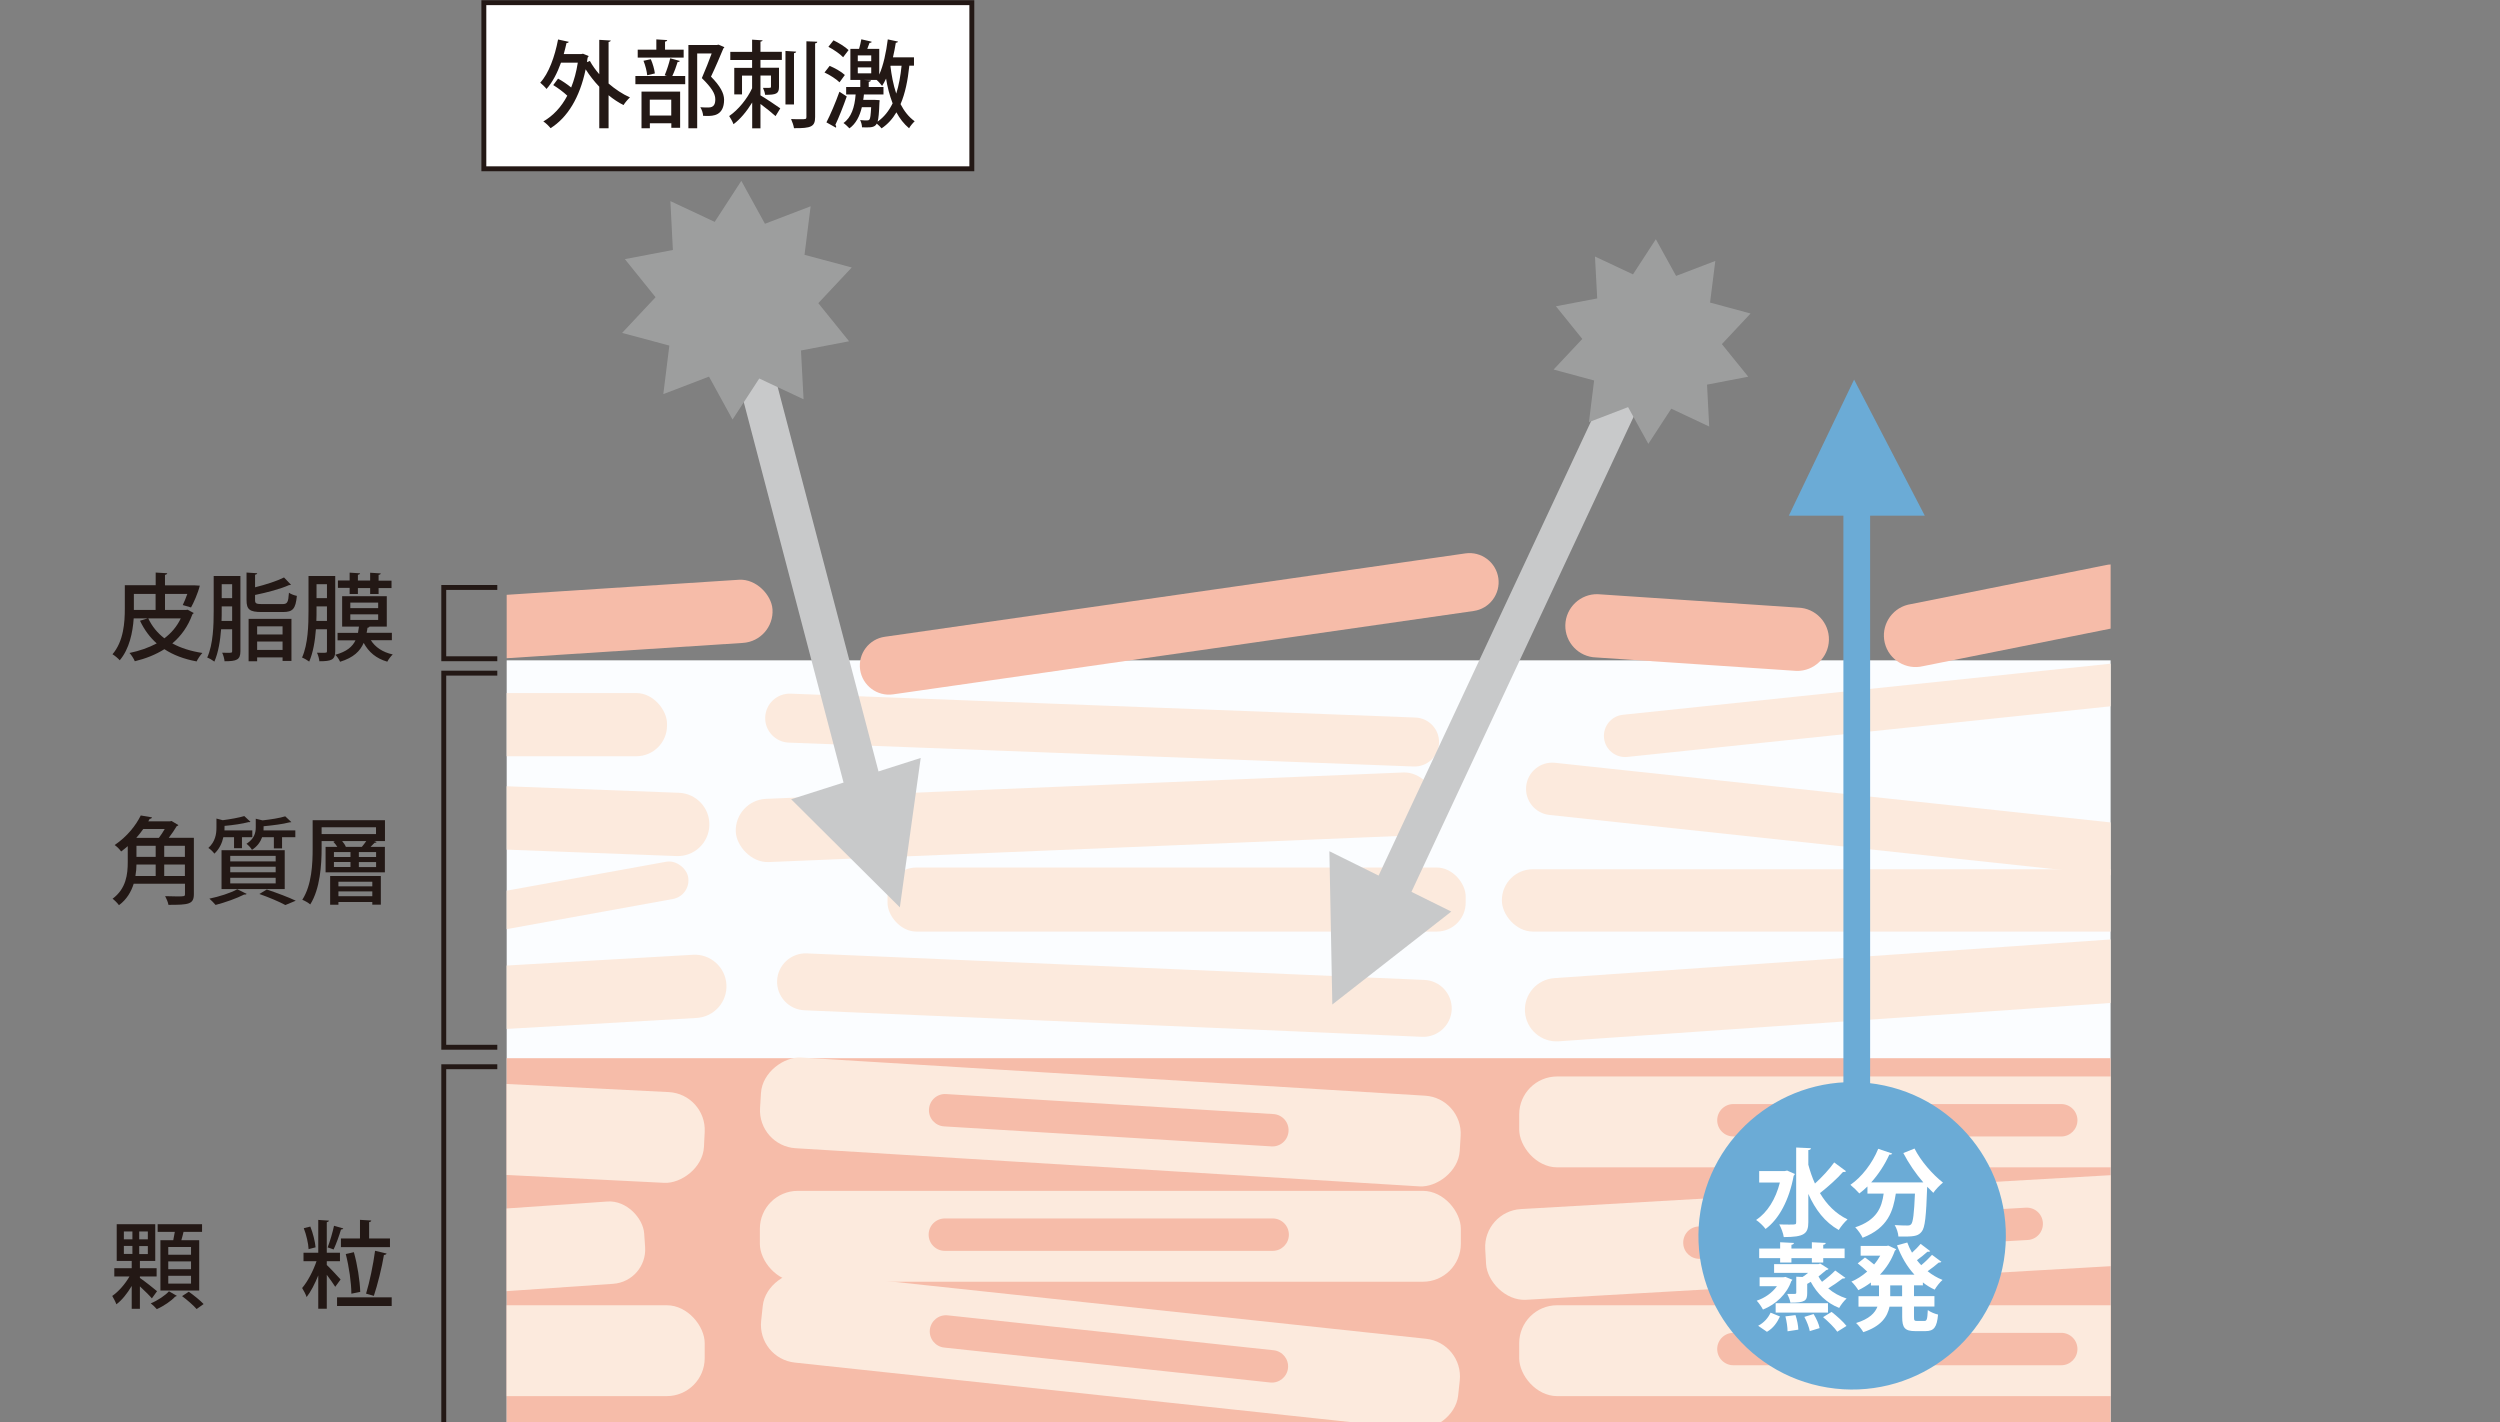
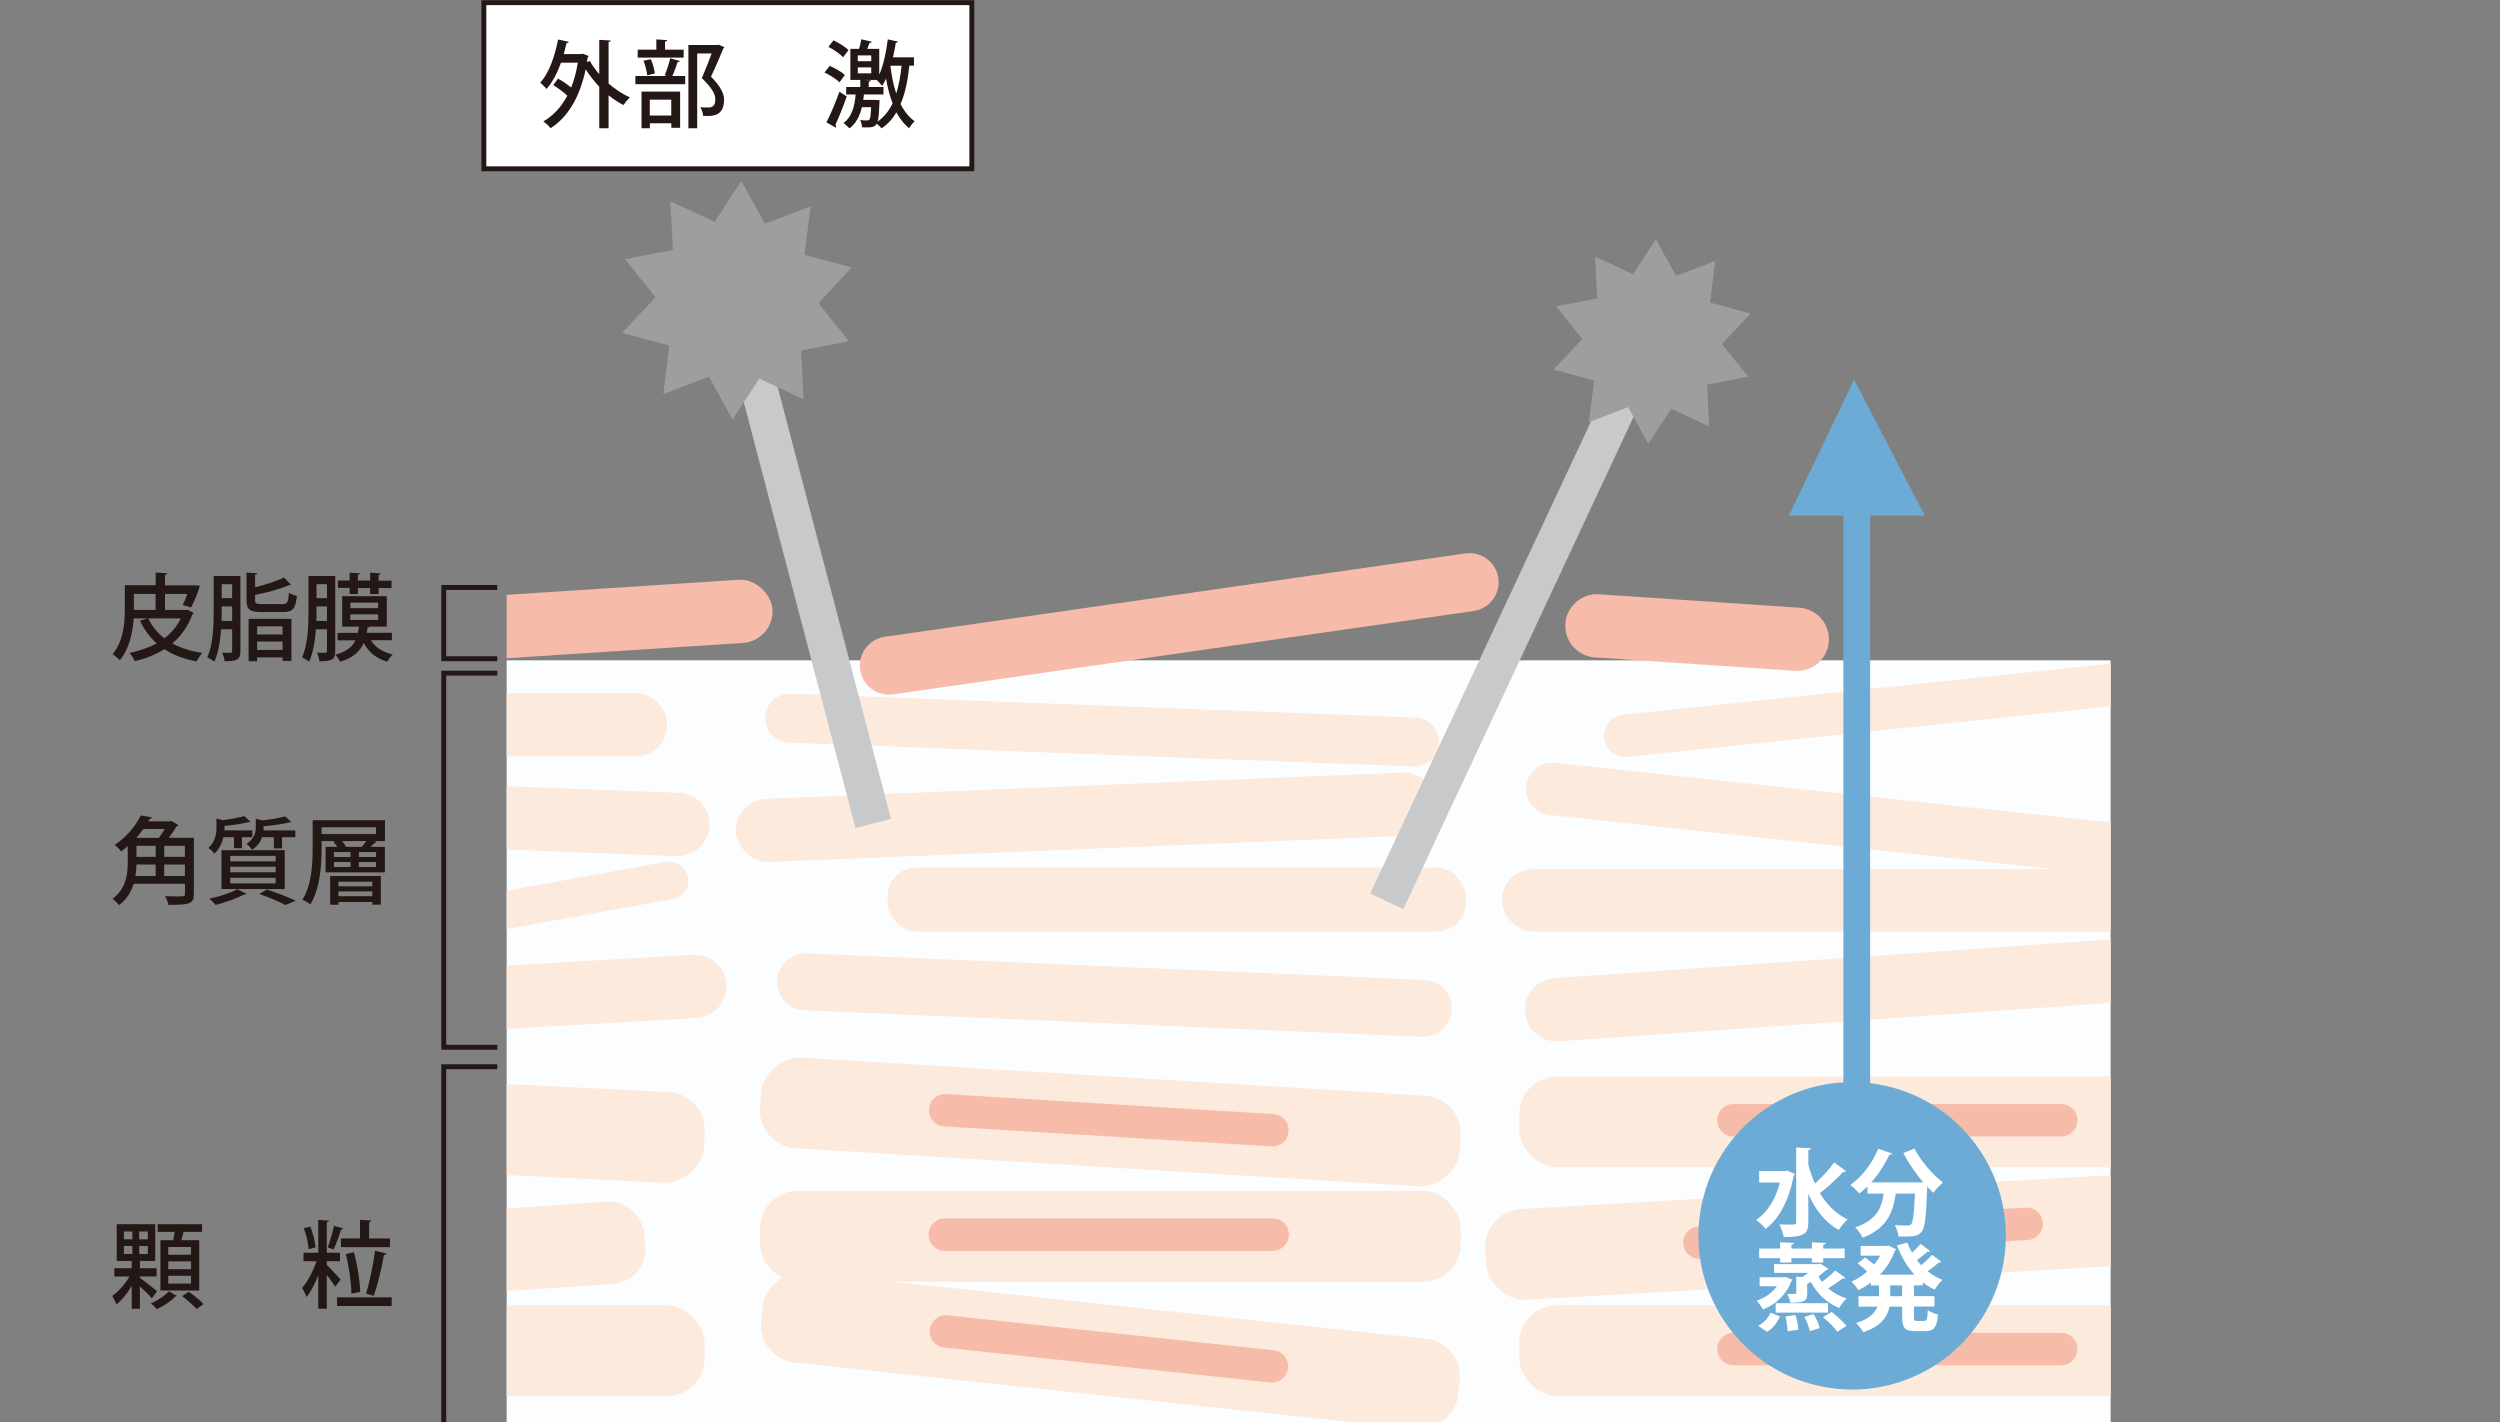
<svg xmlns="http://www.w3.org/2000/svg" viewBox="0 0 290.02 165">
  <rect x="0" y="0" width="290.02" height="165" fill="#808080" stroke="none" />
  <defs>
    <clipPath id="c">
      <rect x="58.78" y="63.61" width="186.07" height="101.36" style="fill:none; stroke-width:0px;" />
    </clipPath>
  </defs>
  <g id="a">
    <rect x="13.02" width="277" height="165" style="fill:none; stroke-width:0px;" />
  </g>
  <g id="b">
    <polyline points="57.69 78.09 51.48 78.09 51.48 121.49 57.69 121.49" style="fill:none; stroke:#231815; stroke-miterlimit:10; stroke-width:.57px;" />
    <polyline points="57.69 68.15 51.48 68.15 51.48 76.42 57.69 76.42" style="fill:none; stroke:#231815; stroke-miterlimit:10; stroke-width:.57px;" />
    <polyline points="57.69 123.75 51.48 123.75 51.48 164.97" style="fill:none; stroke:#231815; stroke-miterlimit:10; stroke-width:.57px;" />
    <path d="M21.74,70.72l.73.39c-.02.07-.09.12-.15.15-.51,1.41-1.31,2.52-2.33,3.38.97.53,2.13.9,3.49,1.11-.23.23-.53.68-.67.98-1.47-.27-2.72-.75-3.74-1.42-1.02.64-2.18,1.1-3.43,1.4-.11-.28-.41-.75-.62-.96,1.16-.24,2.22-.61,3.16-1.11-.8-.71-1.44-1.58-1.94-2.63l.89-.27h-1.62c-.11,1.62-.5,3.54-1.62,4.86-.17-.21-.61-.57-.84-.7,1.3-1.52,1.43-3.71,1.43-5.3v-2.71h3.58v-1.47l1.34.08c-.01.09-.09.15-.26.19v1.21h3.37l.67.04c-.22.89-.73,2.02-1.02,2.53l-.96-.28c.17-.34.36-.81.53-1.29h-2.59v1.86h2.42l.19-.03h-.01ZM15.53,68.9v1.86h2.52v-1.86h-2.52ZM17.2,71.74c.43.91,1.06,1.69,1.87,2.31.8-.61,1.45-1.36,1.9-2.31h-3.77Z" style="fill:#231815; stroke-width:0px;" />
    <path d="M27.89,66.82v8.72c0,1.01-.43,1.17-1.84,1.17-.02-.26-.14-.73-.28-.99.22.01.43.01.61.01.5,0,.55,0,.55-.19v-2.54h-1.28c-.1,1.32-.32,2.71-.78,3.75-.19-.15-.59-.38-.83-.47.7-1.56.75-3.79.75-5.43v-4.03h3.1ZM25.72,70.84c0,.36,0,.77-.02,1.19h1.23v-1.68h-1.21v.5h0ZM26.93,67.77h-1.21v1.62h1.21v-1.62ZM29.59,69.62c0,.38.12.46.84.46h2.32c.59,0,.69-.19.77-1.32.22.17.64.31.92.37-.15,1.5-.46,1.87-1.62,1.87h-2.47c-1.39,0-1.75-.29-1.75-1.38v-3.2l1.24.08c-.02.09-.09.14-.25.17v1.46c1.25-.31,2.55-.73,3.36-1.14l.81.85s-.07.04-.24.04c-.97.44-2.52.85-3.93,1.14v.59h0ZM28.84,76.72v-4.93h4.97v4.88h-1.03v-.41h-2.95v.45h-.99ZM32.78,72.66h-2.95v.94h2.95v-.94ZM29.83,75.4h2.95v-.98h-2.95v.98Z" style="fill:#231815; stroke-width:0px;" />
    <path d="M38.89,66.82v8.72c0,1.01-.43,1.17-1.84,1.17-.02-.26-.14-.73-.28-.99.22.01.43.01.61.01.5,0,.55,0,.55-.19v-2.54h-1.28c-.1,1.32-.32,2.71-.78,3.75-.19-.15-.59-.38-.83-.47.7-1.56.75-3.79.75-5.43v-4.03h3.1ZM36.72,70.84c0,.36,0,.77-.02,1.19h1.23v-1.68h-1.21v.5h0ZM37.93,67.77h-1.21v1.62h1.21v-1.62ZM45.46,74.27h-2.44c.51.81,1.38,1.4,2.54,1.65-.21.2-.5.57-.63.84-1.28-.36-2.17-1.12-2.74-2.18-.41.95-1.17,1.71-2.74,2.19-.1-.25-.35-.63-.56-.81,1.33-.36,2-.94,2.35-1.68h-2.08v-.86h2.37c.04-.23.08-.47.11-.73h-1.95v-3.53h5.18v3.53h-2.01c-.02.07-.1.12-.23.14-.03.2-.05.4-.1.58h2.93s0,.86,0,.86ZM40.56,68.89v-.69h-1.36v-.86h1.36v-.91l1.21.08c-.01.09-.09.14-.25.17v.67h1.42v-.91l1.23.08c-.01.09-.08.14-.25.17v.67h1.5v.86h-1.5v.69h-.98v-.69h-1.42v.69h-.96v-.02ZM40.64,69.91v.64h3.23v-.64h-3.23ZM40.64,71.27v.65h3.23v-.65h-3.23Z" style="fill:#231815; stroke-width:0px;" />
-     <path d="M22.49,97.2v6.52c0,1.19-.6,1.25-2.95,1.25-.04-.29-.24-.74-.38-1.01.46.02.95.03,1.32.03.96,0,.98,0,.98-.3v-1.17h-5.95c-.29.92-.8,1.82-1.71,2.49-.14-.21-.52-.59-.74-.75,1.59-1.18,1.76-2.86,1.76-4.25v-1.85c-.24.21-.5.42-.77.62-.15-.24-.51-.59-.75-.75,1.47-.99,2.49-2.32,3.03-3.43l1.3.22c-.03.1-.11.17-.26.17l-.17.29h2.53l.17-.04.8.48c-.03.05-.12.11-.2.12-.23.4-.57.89-.92,1.35h2.92-.01ZM18.06,100.29h-2.23c0,.42-.04.87-.12,1.33h2.35v-1.33ZM18.43,97.2c.24-.31.48-.68.68-1.03h-2.49c-.24.34-.51.69-.81,1.03h2.62ZM15.83,98.12v1.28h2.23v-1.28h-2.23ZM21.45,99.4v-1.28h-2.4v1.28h2.4ZM19.05,101.62h2.4v-1.33h-2.4v1.33Z" style="fill:#231815; stroke-width:0px;" />
+     <path d="M22.49,97.2v6.52c0,1.19-.6,1.25-2.95,1.25-.04-.29-.24-.74-.38-1.01.46.02.95.03,1.32.03.96,0,.98,0,.98-.3v-1.17h-5.95c-.29.92-.8,1.82-1.71,2.49-.14-.21-.52-.59-.74-.75,1.59-1.18,1.76-2.86,1.76-4.25v-1.85c-.24.21-.5.42-.77.62-.15-.24-.51-.59-.75-.75,1.47-.99,2.49-2.32,3.03-3.43l1.3.22c-.03.1-.11.17-.26.17l-.17.29h2.53l.17-.04.8.48c-.03.05-.12.11-.2.12-.23.4-.57.89-.92,1.35h2.92-.01ZM18.06,100.29h-2.23c0,.42-.04.87-.12,1.33h2.35v-1.33ZM18.43,97.2c.24-.31.48-.68.68-1.03h-2.49c-.24.34-.51.69-.81,1.03ZM15.83,98.12v1.28h2.23v-1.28h-2.23ZM21.45,99.4v-1.28h-2.4v1.28h2.4ZM19.05,101.62h2.4v-1.33h-2.4v1.33Z" style="fill:#231815; stroke-width:0px;" />
    <path d="M27.12,97.12h-1.21c-.14.65-.44,1.35-1.04,1.91-.14-.2-.47-.53-.7-.66.81-.73.94-1.63.94-2.35v-1.06l.73.19c.92-.12,1.91-.3,2.5-.48l.72.67s-.08.04-.13.04c-.02,0-.06,0-.09-.01-.69.19-1.79.35-2.79.44,0,.41,0,.43-.01.52h3.23v.79h-1.2v1.28h-.92v-1.28h-.03ZM28.62,103.7s-.1.08-.19.08c-.03,0-.07,0-.1-.01-.87.45-2.21.92-3.32,1.21-.17-.2-.51-.55-.72-.73,1.12-.23,2.45-.65,3.24-1.09,0,0,1.09.54,1.09.54ZM25.7,103.14v-4.51h7.33v4.51h-7.33ZM26.71,99.29v.64h5.27v-.64h-5.27ZM26.71,100.55v.64h5.27v-.64h-5.27ZM26.71,101.83v.65h5.27v-.65h-5.27ZM31.77,97.12h-1.36c-.19.52-.54,1.06-1.18,1.47-.11-.22-.43-.56-.64-.7.91-.58,1.08-1.28,1.08-1.9v-1.01l.79.19c.98-.11,2-.27,2.63-.47l.71.67s-.05.03-.22.03c-.74.2-1.92.35-3,.45,0,.34,0,.37-.01.48h3.69v.79h-1.54v1.3h-.95v-1.3ZM33.1,104.99c-.66-.36-1.84-.87-3.01-1.28l.86-.52c1.2.4,2.55.91,3.36,1.3l-1.2.5h-.01Z" style="fill:#231815; stroke-width:0px;" />
    <path d="M44.66,95.15v2.42h-1.25l.28.11c-.03.07-.13.1-.25.1-.12.13-.29.3-.45.46h1.66v2.96h-6.88v-2.96h1.36c-.12-.21-.3-.42-.46-.58l.19-.09h-1.55v.84c0,1.9-.17,4.7-1.32,6.51-.2-.18-.66-.44-.92-.54,1.11-1.73,1.2-4.19,1.2-5.97v-3.26h8.41-.02ZM43.62,96.76v-.79h-6.31v.79h6.31ZM38.3,104.96v-3.34h5.88v3.33h-.99v-.31h-3.93v.32s-.96,0-.96,0ZM38.74,98.85v.57h1.92v-.57h-1.92ZM38.74,100v.58h1.92v-.58h-1.92ZM43.19,102.29h-3.93v.53h3.93v-.53ZM39.26,103.97h3.93v-.56h-3.93v.56ZM39.69,97.57c.19.22.35.46.43.67h1.86c.17-.2.35-.44.51-.67h-2.8ZM43.63,99.42v-.57h-2v.57h2ZM43.63,100.59v-.58h-2v.58h2Z" style="fill:#231815; stroke-width:0px;" />
    <path d="M16.23,148.25c.55.38,1.71,1.29,1.99,1.54l-.6.83c-.29-.34-.87-.91-1.39-1.39v2.6h-.95v-2.65c-.51.86-1.13,1.65-1.78,2.13-.1-.29-.32-.7-.48-.97.74-.51,1.5-1.38,2-2.26h-1.76v-.96h2.02v-.84h-1.74v-4.26h4.47v4.26h-1.78v.84h1.94v.96h-1.94v.17h0ZM14.37,142.86v.91h.99v-.91h-.99ZM14.37,144.54v.93h.99v-.93h-.99ZM17.15,143.77v-.91h-1v.91h1ZM17.15,145.48v-.93h-1v.93h1ZM20.52,150.33s-.1.08-.2.09c-.43.48-1.35,1.11-2.13,1.45-.17-.2-.47-.5-.7-.67.78-.32,1.67-.91,2.11-1.4l.92.53ZM18.6,143.87h1.5c.07-.31.13-.65.18-.96h-1.99v-.89h5.15v.89h-2.15c-.07.29-.15.64-.25.96h2.07v5.84h-4.5v-5.84h0ZM22.16,145.56v-.9h-2.64v.9h2.64ZM22.16,147.24v-.91h-2.64v.91h2.64ZM22.16,148.91v-.91h-2.64v.91h2.64ZM22.81,151.86c-.36-.42-1.1-1.06-1.69-1.5l.78-.51c.58.41,1.34,1.02,1.72,1.43l-.8.57h0Z" style="fill:#231815; stroke-width:0px;" />
    <path d="M37.91,146.75c.4.37,1.36,1.41,1.6,1.68l-.62.85c-.21-.34-.61-.9-.98-1.39v3.93h-.99v-3.86c-.39.97-.87,1.9-1.35,2.51-.1-.32-.34-.76-.52-1.05.63-.73,1.29-1.99,1.67-3.11h-1.51v-.98h1.71v-3.81l1.24.08c-.01.09-.09.14-.25.18v3.55h1.53v.98h-1.53v.44h0ZM36,142.29c.31.76.55,1.75.61,2.41l-.81.21c-.03-.65-.26-1.66-.56-2.43l.77-.19h-.01ZM39.82,142.51c-.03.08-.12.12-.26.12-.2.69-.56,1.69-.86,2.32-.19-.07-.5-.19-.69-.24.26-.67.58-1.75.74-2.51l1.08.31h0ZM39.1,150.5h6.34v1.01h-6.34s0-1.01,0-1.01ZM39.55,143.67h2.21v-2.16l1.31.08c-.01.1-.08.15-.25.19v1.89h2.42v1.01h-5.69s0-1.01,0-1.01ZM41.05,145.26c.42,1.47.7,3.34.74,4.61l-1.03.21c0-1.24-.27-3.15-.65-4.6l.95-.22h0ZM42.47,150.06c.4-1.3.84-3.41,1.04-4.96l1.34.32c-.04.1-.14.15-.31.17-.24,1.46-.75,3.49-1.17,4.74l-.91-.26h.01Z" style="fill:#231815; stroke-width:0px;" />
    <g style="clip-path:url(#c);">
      <rect x="58.78" y="76.6" width="186.07" height="88.38" style="fill:#fbfdff; stroke-width:0px;" />
-       <rect x="58.78" y="122.76" width="186.07" height="42.22" style="fill:#f6bca9; stroke-width:0px;" />
      <path d="M102.65,73.87l67.34-9.67c1.85-.27,3.56,1.02,3.83,2.86h0c.26,1.85-1.02,3.56-2.87,3.82l-67.34,9.67c-1.85.27-3.56-1.02-3.83-2.86h0c-.26-1.85,1.02-3.56,2.87-3.82Z" style="fill:#f6bca9; stroke-width:0px;" />
      <rect x="8.38" y="69.64" width="81.32" height="7.34" rx="3.67" ry="3.67" transform="translate(-4.64 3.33) rotate(-3.71)" style="fill:#f6bca9; stroke-width:0px;" />
      <path d="M208.41,77.83l-23.24-1.56c-2.02-.05-3.63-1.74-3.58-3.76h0c.05-2.02,1.74-3.63,3.76-3.58l23.24,1.56c2.02.05,3.63,1.74,3.58,3.76h0c-.05,2.02-1.74,3.63-3.76,3.58h0Z" style="fill:#f6bca9; stroke-width:0px;" />
-       <path d="M245.93,72.71l-22.84,4.57c-1.96.48-3.96-.73-4.44-2.69h0c-.48-1.96.73-3.96,2.69-4.44l22.84-4.57c1.96-.48,3.96.73,4.44,2.69h0c.48,1.96-.73,3.96-2.69,4.44Z" style="fill:#f6bca9; stroke-width:0px;" />
      <path d="M91.73,80.47l72.47,2.77c1.57.06,2.8,1.38,2.74,2.95h0c-.06,1.57-1.38,2.79-2.96,2.73l-72.47-2.77c-1.57-.06-2.8-1.38-2.74-2.95h0c.06-1.57,1.38-2.79,2.96-2.73Z" style="fill:#fceadd; stroke-width:0px;" />
      <rect x="1" y="80.4" width="76.38" height="7.33" rx="3.56" ry="3.56" style="fill:#fceadd; stroke-width:0px;" />
      <path d="M188.27,82.92l66.61-6.98c1.35-.14,2.56.84,2.7,2.19h0c.14,1.35-.84,2.56-2.19,2.7l-66.61,6.98c-1.35.14-2.56-.84-2.7-2.19h0c-.14-1.35.84-2.56,2.19-2.7Z" style="fill:#fceadd; stroke-width:0px;" />
      <rect x="85.32" y="91.14" width="81.32" height="7.34" rx="3.67" ry="3.67" transform="translate(-3.81 5.29) rotate(-2.37)" style="fill:#fceadd; stroke-width:0px;" />
      <path d="M4.83,89.17l73.93,2.8c2.03.08,3.61,1.78,3.53,3.81h0c-.08,2.03-1.78,3.61-3.81,3.53l-73.93-2.8c-2.03-.08-3.61-1.78-3.53-3.81h0c.08-2.03,1.78-3.61,3.81-3.53Z" style="fill:#fceadd; stroke-width:0px;" />
      <path d="M180.4,88.49l67.16,7.21c1.67.18,2.88,1.68,2.7,3.35h0c-.18,1.67-1.68,2.88-3.35,2.7l-67.16-7.21c-1.67-.18-2.88-1.68-2.7-3.35h0c.18-1.67,1.68-2.88,3.35-2.7Z" style="fill:#fceadd; stroke-width:0px;" />
      <rect x="102.96" y="100.64" width="67.07" height="7.43" rx="3.35" ry="3.35" style="fill:#fceadd; stroke-width:0px;" />
      <rect x="4.13" y="106.35" width="76.31" height="4.39" rx="2.19" ry="2.19" transform="translate(-18.69 9.29) rotate(-10.28)" style="fill:#fceadd; stroke-width:0px;" />
      <rect x="174.23" y="100.84" width="78.8" height="7.23" rx="3.59" ry="3.59" style="fill:#fceadd; stroke-width:0px;" />
      <path d="M93.59,110.6l71.66,3.08c1.82.08,3.23,1.62,3.16,3.44h0c-.08,1.82-1.62,3.23-3.44,3.16l-71.66-3.08c-1.82-.08-3.23-1.62-3.16-3.44h0c.08-1.82,1.62-3.23,3.44-3.16Z" style="fill:#fceadd; stroke-width:0px;" />
      <path d="M6.53,115.03l73.86-4.27c2.02-.12,3.76,1.43,3.88,3.45h0c.12,2.02-1.43,3.76-3.45,3.88l-73.86,4.27c-2.02.12-3.76-1.43-3.88-3.45h0c-.12-2.02,1.43-3.76,3.45-3.88Z" style="fill:#fceadd; stroke-width:0px;" />
      <path d="M180.32,113.47l73.8-5.13c2.02-.14,3.78,1.38,3.92,3.41h0c.14,2.02-1.38,3.78-3.41,3.92l-73.8,5.13c-2.02.14-3.78-1.38-3.92-3.41h0c-.14-2.02,1.38-3.78,3.41-3.92Z" style="fill:#fceadd; stroke-width:0px;" />
      <rect x="123.53" y="89.5" width="10.54" height="81.32" rx="4.4" ry="4.4" transform="translate(-8.97 250.77) rotate(-86.5)" style="fill:#fceadd; stroke-width:0px;" />
      <rect x="35.83" y="89.49" width="10.54" height="81.32" rx="4.4" ry="4.4" transform="translate(-90.94 164.7) rotate(-87.14)" style="fill:#fceadd; stroke-width:0px;" />
      <rect x="176.24" y="124.88" width="81.32" height="10.54" rx="4.4" ry="4.4" style="fill:#fceadd; stroke-width:0px;" />
      <path d="M109.76,126.92l37.96,2.32c1.04.06,1.83.95,1.76,1.99h0c-.06,1.04-.95,1.83-1.99,1.76l-37.96-2.32c-1.04-.06-1.83-.95-1.76-1.99h0c.06-1.04.95-1.83,1.99-1.76Z" style="fill:#f6bca9; stroke-width:0px;" />
      <path d="M201.09,128.08h38.03c1.04,0,1.88.84,1.88,1.88h0c0,1.04-.84,1.88-1.88,1.88h-38.03c-1.04,0-1.88-.84-1.88-1.88h0c0-1.04.84-1.88,1.88-1.88Z" style="fill:#f6bca9; stroke-width:0px;" />
      <rect x="88.15" y="138.15" width="81.32" height="10.54" rx="4.4" ry="4.4" style="fill:#fceadd; stroke-width:0px;" />
      <rect x="1.04" y="141.64" width="73.83" height="9.57" rx="3.99" ry="3.99" transform="translate(-9.97 2.95) rotate(-3.94)" style="fill:#fceadd; stroke-width:0px;" />
      <rect x="172.28" y="138.17" width="81.32" height="10.54" rx="4.4" ry="4.4" transform="translate(-7.88 12.46) rotate(-3.29)" style="fill:#fceadd; stroke-width:0px;" />
      <path d="M109.61,141.35h38.03c1.04,0,1.88.84,1.88,1.88h0c0,1.04-.84,1.88-1.88,1.88h-38.03c-1.04,0-1.88-.84-1.88-1.88h0c0-1.04.84-1.88,1.88-1.88Z" style="fill:#f6bca9; stroke-width:0px;" />
      <path d="M197.04,142.28l37.97-2.18c1.04-.06,1.93.73,1.98,1.77h0c.06,1.04-.73,1.93-1.77,1.98l-37.97,2.18c-1.04.06-1.93-.73-1.98-1.77h0c-.06-1.04.73-1.93,1.77-1.98Z" style="fill:#f6bca9; stroke-width:0px;" />
      <rect x="123.55" y="116.03" width="10.54" height="81.32" rx="4.4" ry="4.4" transform="translate(-40.69 268.1) rotate(-83.89)" style="fill:#fceadd; stroke-width:0px;" />
      <rect x=".43" y="151.42" width="81.32" height="10.54" rx="4.4" ry="4.4" style="fill:#fceadd; stroke-width:0px;" />
      <rect x="176.24" y="151.42" width="81.32" height="10.54" rx="4.4" ry="4.4" style="fill:#fceadd; stroke-width:0px;" />
      <path d="M109.94,152.59l37.81,4.05c1.03.11,1.78,1.04,1.67,2.07h0c-.11,1.03-1.04,1.78-2.07,1.67l-37.81-4.05c-1.03-.11-1.78-1.04-1.67-2.07h0c.11-1.03,1.04-1.78,2.07-1.67Z" style="fill:#f6bca9; stroke-width:0px;" />
      <path d="M201.09,154.62h38.03c1.04,0,1.88.84,1.88,1.88h0c0,1.04-.84,1.88-1.88,1.88h-38.03c-1.04,0-1.88-.84-1.88-1.88h0c0-1.04.84-1.88,1.88-1.88Z" style="fill:#f6bca9; stroke-width:0px;" />
    </g>
    <circle cx="214.86" cy="143.36" r="17.83" transform="translate(38.93 332.48) rotate(-80.78)" style="fill:#6babd6; stroke-width:0px;" />
    <path d="M207.31,135.79l.91.4c-.02.08-.08.17-.14.21-.51,2.77-1.68,5.01-3.26,6.17-.23-.32-.77-.85-1.1-1.04,1.3-.87,2.27-2.4,2.76-4.35h-2.4v-1.33h2.98l.24-.05h0ZM209.77,135.08c.21.78.46,1.53.78,2.22.79-.71,1.67-1.66,2.23-2.45l1.38,1.02c-.08.09-.22.1-.36.09-.66.76-1.79,1.76-2.67,2.45.78,1.32,1.84,2.4,3.2,3.05-.33.28-.79.84-1.02,1.23-1.61-.9-2.73-2.38-3.53-4.19v3.28c0,1.36-.49,1.73-2.85,1.73-.05-.42-.31-1.09-.52-1.47.44.02.86.02,1.19.02.73,0,.77,0,.77-.28v-8.66l1.71.08c0,.12-.09.2-.3.22v1.66h-.01Z" style="fill:#fff; stroke-width:0px;" />
    <path d="M223.13,137.18c-.88-1.01-1.72-2.24-2.33-3.42l1.3-.52c.7,1.41,2.09,3.01,3.3,3.95-.35.28-.87.81-1.12,1.19-.23-.22-.47-.46-.71-.71-.12,3.44-.25,4.75-.64,5.21-.35.44-.73.57-1.95.57-.24,0-.49,0-.75,0-.02-.4-.2-.96-.43-1.33.6.04,1.19.05,1.46.05.2,0,.33-.02.45-.15.22-.24.34-1.23.44-3.55h-2.22c-.31,2-.89,3.98-3.85,5.12-.17-.37-.55-.91-.86-1.21,2.5-.83,3.08-2.29,3.3-3.91h-1.88v-.83c-.31.3-.62.57-.94.81-.24-.28-.74-.76-1.04-1,1.32-.9,2.56-2.52,3.23-4.18l1.62.55c-.05.12-.2.14-.33.12-.53,1.17-1.27,2.3-2.11,3.23h6.06v.02Z" style="fill:#fff; stroke-width:0px;" />
    <path d="M207.12,148.13l.81.33c-.02.08-.07.11-.12.15-.54,1.54-1.79,2.7-3.29,3.31-.16-.3-.48-.78-.73-1.03.95-.31,1.8-.92,2.35-1.68h-2.01v-1.04h2.76l.22-.03h0ZM206.49,152.72c-.32.69-.77,1.36-1.51,1.78l-1.02-.7c.66-.34,1.17-.92,1.44-1.52l1.09.44ZM206.51,146.46v-.51h-2.43v-1.11h2.43v-.73l1.6.08c0,.11-.1.18-.29.22v.43h2.37v-.73l1.61.08c-.01.12-.09.18-.29.22v.43h2.48v1.11h-2.48v.51h-1.32v-.51h-2.37v.51h-1.31,0ZM212.12,147.21c-.04.07-.15.12-.26.13-.25.22-.57.48-.9.74.11.21.25.42.41.62.54-.4,1.14-.9,1.53-1.31l1.18.85c-.07.07-.18.09-.33.08-.42.33-1.1.8-1.66,1.14.59.52,1.33.92,2.13,1.18-.29.25-.68.75-.86,1.09-1.44-.56-2.56-1.65-3.3-3.03-.13.09-.28.17-.41.24v1.07c0,.9-.27,1.11-1.95,1.11-.05-.33-.22-.74-.36-1.01.18,0,.36,0,.53,0,.45,0,.51,0,.51-.14v-1.86l.73.03c.22-.14.44-.31.65-.48h-3.95v-1.01h5.14l.21-.07.98.63h-.02ZM205.99,152.27v-1.09h6.07v1.09h-6.07,0ZM207.37,154.44c0-.45-.1-1.17-.25-1.73l1.17-.15c.19.54.32,1.24.33,1.69l-1.24.19h0ZM209.95,154.42c-.08-.43-.34-1.13-.63-1.65l1.07-.33c.32.51.62,1.18.7,1.63l-1.14.35h0ZM213.14,154.49c-.32-.47-1.06-1.2-1.65-1.69l.99-.61c.59.46,1.35,1.14,1.73,1.63l-1.07.67Z" style="fill:#fff; stroke-width:0px;" />
    <path d="M223.05,149.11h-1.01v1.25h2.37v1.21h-2.37v1.2c0,.41.04.47.35.47h.86c.29,0,.34-.22.39-1.26.29.22.82.44,1.19.52-.13,1.46-.47,1.92-1.45,1.92h-1.21c-1.2,0-1.5-.4-1.5-1.63v-1.21h-1.47c-.24,1.18-.98,2.28-3.04,2.96-.17-.3-.56-.81-.84-1.06,1.54-.47,2.2-1.17,2.48-1.9h-2.2v-1.21h2.38v-1.25h-.94v-.34c-.46.35-.96.65-1.46.89-.18-.31-.54-.76-.8-1,.64-.26,1.26-.67,1.83-1.16-.3-.29-.74-.67-1.1-.95l.84-.68c.33.22.75.55,1.06.81.28-.32.51-.66.71-1.02h-2.27v-1.13h3l.21-.04.92.42c-.03.07-.1.12-.16.17-.38,1.07-.98,2-1.73,2.78h4c-.86-.93-1.53-2.09-2.02-3.4l1.19-.33c.15.41.33.8.55,1.18.37-.33.75-.72,1-1.02l1.11.84c-.07.08-.21.09-.32.07-.3.27-.79.67-1.22.98.15.2.32.4.5.58.45-.37.93-.84,1.25-1.2l1.09.81c-.04.05-.11.08-.2.08-.03,0-.07,0-.1,0-.33.29-.84.69-1.3,1.01.52.42,1.1.76,1.73,1.01-.31.26-.71.78-.91,1.13-.5-.23-.95-.51-1.37-.84v.36h-.02ZM220.66,150.37v-1.25h-1.38v1.25h1.38Z" style="fill:#fff; stroke-width:0px;" />
    <polygon points="207.52 59.82 223.29 59.82 215.09 44.04 207.52 59.82" style="fill:#6babd6; stroke-width:0px;" />
    <rect x="213.85" y="58.72" width="3.1" height="75.77" style="fill:#6babd6; stroke-width:0px;" />
-     <polygon points="168.36 105.75 154.22 98.75 154.56 116.53 168.36 105.75" style="fill:#c8c9ca; stroke-width:0px;" />
-     <polygon points="106.81 87.93 91.78 92.72 104.39 105.26 106.81 87.93" style="fill:#c8c9ca; stroke-width:0px;" />
    <line x1="191.38" y1="39.34" x2="160.88" y2="104.56" style="fill:none; stroke:#c8c9ca; stroke-miterlimit:10; stroke-width:4.25px;" />
    <line x1="86.34" y1="38.49" x2="101.3" y2="95.53" style="fill:none; stroke:#c8c9ca; stroke-miterlimit:10; stroke-width:4.25px;" />
    <polygon points="98.81 31.03 94.93 35.17 98.5 39.59 92.92 40.66 93.22 46.32 88.08 43.91 84.98 48.67 82.25 43.69 76.95 45.72 77.65 40.09 72.17 38.62 76.05 34.48 72.49 30.06 78.06 29 77.77 23.33 82.91 25.74 86 20.98 88.74 25.96 94.04 23.93 93.33 29.56 98.81 31.03" style="fill:#9d9e9e; stroke-width:0px;" />
    <polygon points="203.08 36.37 199.75 39.92 202.81 43.7 198.03 44.62 198.28 49.48 193.88 47.41 191.22 51.49 188.87 47.23 184.33 48.97 184.93 44.14 180.23 42.87 183.56 39.32 180.5 35.53 185.29 34.62 185.03 29.76 189.44 31.83 192.09 27.75 194.44 32.01 198.99 30.27 198.38 35.1 203.08 36.37" style="fill:#9d9e9e; stroke-width:0px;" />
    <rect x="56.13" y=".31" width="56.61" height="19.27" style="fill:#fff; stroke:#231815; stroke-miterlimit:10; stroke-width:.57px;" />
    <path d="M70.86,4.68c-.01.09-.08.15-.26.19v4.82c.77.66,1.62,1.23,2.48,1.61-.24.21-.58.62-.75.89-.59-.3-1.18-.69-1.73-1.14v3.83h-1.08v-4.82c-.59-.62-1.13-1.31-1.58-2.02-.69,3.32-2.13,5.61-4.07,6.83-.18-.23-.58-.63-.84-.78,1.13-.66,2.08-1.65,2.78-2.99-.44-.42-1.08-.89-1.63-1.23l.56-.75c.51.28,1.07.66,1.52,1.03.34-.85.6-1.8.77-2.88h-1.95c-.43,1.2-.99,2.28-1.68,3.05-.15-.2-.51-.55-.73-.73.99-1.07,1.69-3.01,2.07-5.01l1.24.27c-.02.09-.12.14-.26.14-.1.43-.2.86-.32,1.28h2.04l.19-.04.66.27c-.02.07-.07.13-.12.18-.02.18-.06.35-.08.52l.34-.13c.29.53.66,1.04,1.09,1.54v-3.99l1.34.08v-.02Z" style="fill:#231815; stroke-width:0px;" />
    <path d="M77.11,8.73c.23-.53.51-1.39.64-1.97l1.12.31c-.03.08-.12.12-.26.12-.14.47-.38,1.13-.62,1.63h1.5v.95h-5.78v-.95h3.67l-.28-.09h.01ZM79.31,5.76v.92h-5.33v-.92h2.16v-1.19l1.26.08c-.01.09-.08.15-.25.18v.93h2.17-.01ZM74.42,14.89v-4.26h4.48v4.2h-1.02v-.53h-2.49v.58h-.97ZM75.5,6.87c.23.51.42,1.2.47,1.65l-.89.21c-.04-.45-.22-1.16-.43-1.68l.85-.18ZM77.87,11.56h-2.49v1.84h2.49v-1.84ZM83.36,5.18l.67.29c-.02.07-.05.11-.11.14-.39.93-.88,2.11-1.44,3.28,1.09,1.11,1.51,1.92,1.52,2.67,0,1.89-1.32,1.89-1.96,1.89-.15,0-.32,0-.47-.01-.01-.28-.14-.71-.33-1,.37.03.71.03.94.03.67,0,.8-.43.8-.96,0-.66-.45-1.36-1.56-2.45.44-1.03.83-2,1.14-2.86h-1.68v8.68h-1.02V5.22h3.3l.21-.04h-.01Z" style="fill:#231815; stroke-width:0px;" />
-     <path d="M88.47,4.66c0,.09-.08.14-.25.17v1.18h2.48v.94h-2.48v.91h2.15v2.22c0,.81-.34.92-1.61.92-.03-.25-.14-.59-.25-.81.93.02.93.01.93-.13v-1.3h-1.22v2.3c.62.36,1.94,1.25,2.3,1.51l-.55.9c-.37-.34-1.13-.95-1.75-1.41v2.83h-.96v-3c-.62,1.01-1.39,1.95-2.17,2.52-.1-.29-.33-.69-.5-.95,1.03-.69,2.1-2,2.66-3.22v-1.47h-1.17v2.18h-.9v-3.08h2.07v-.91h-2.53v-.94h2.53v-1.42l1.21.08v-.02ZM92.36,5.99c0,.09-.08.14-.25.18v5.95h-.99v-6.21l1.24.08ZM93.54,4.79l1.27.05c0,.1-.08.17-.25.19v8.54c0,1.12-.44,1.32-2.45,1.3-.04-.29-.2-.75-.34-1.06.41.02.79.02,1.09.02.63,0,.69,0,.69-.26V4.79h-.01Z" style="fill:#231815; stroke-width:0px;" />
    <path d="M96.25,7.64c.61.26,1.39.7,1.76,1.06l-.62.85c-.35-.36-1.11-.85-1.74-1.14l.59-.76h.01ZM95.87,14.2c.45-.87,1.06-2.29,1.51-3.56l.85.55c-.41,1.17-.92,2.45-1.32,3.29.05.08.09.14.09.21,0,.04,0,.09-.03.12l-1.09-.61h0ZM96.7,4.68c.62.3,1.36.76,1.74,1.13l-.63.83c-.35-.37-1.09-.89-1.71-1.21l.59-.75h.01ZM106,7.62h-.51c-.18,1.71-.48,3.21-1.02,4.46.41.79.94,1.49,1.64,1.99-.2.18-.52.56-.65.81-.6-.5-1.09-1.13-1.47-1.85-.44.75-1,1.38-1.72,1.86-.12-.14-.36-.4-.56-.55-.22.44-.7.44-1.25.44-.14,0-.3,0-.46-.01,0-.25-.1-.62-.22-.84.35.04.66.04.79.04.14,0,.22-.02.29-.1.1-.12.15-.51.2-1.43h-1.08c-.25,1.06-.7,1.92-1.44,2.45-.17-.18-.47-.47-.69-.62.9-.63,1.3-1.82,1.41-3.31h-1.1v-.87h1.64v-.84l1.23.07c0,.1-.09.15-.25.18v.59h1.71v.87h-2.27c-.02.21-.04.42-.08.63h1.39l.51.03c0,.09,0,.19-.02.29-.04,1.16-.1,1.83-.21,2.2.75-.53,1.31-1.24,1.74-2.12-.36-.94-.61-1.94-.76-2.87-.14.31-.3.59-.46.85-.14-.19-.44-.54-.64-.7h-3.04v-3.6h1.01c.1-.37.21-.79.26-1.11,1.07.24,1.14.26,1.21.29-.03.09-.12.12-.26.13-.07.2-.17.45-.26.69h1.39v2.98c.48-1.06.8-2.57.99-4.08l1.18.25c-.02.09-.1.13-.25.14-.09.57-.2,1.14-.33,1.69h2.44v.96h-.03ZM101.07,7.1v-.67h-1.56v.67h1.56ZM101.07,8.51v-.69h-1.56v.69h1.56ZM103.32,7.62l-.02.07c.12,1.01.32,2.12.67,3.17.3-.95.5-2.04.62-3.23h-1.27Z" style="fill:#231815; stroke-width:0px;" />
  </g>
</svg>